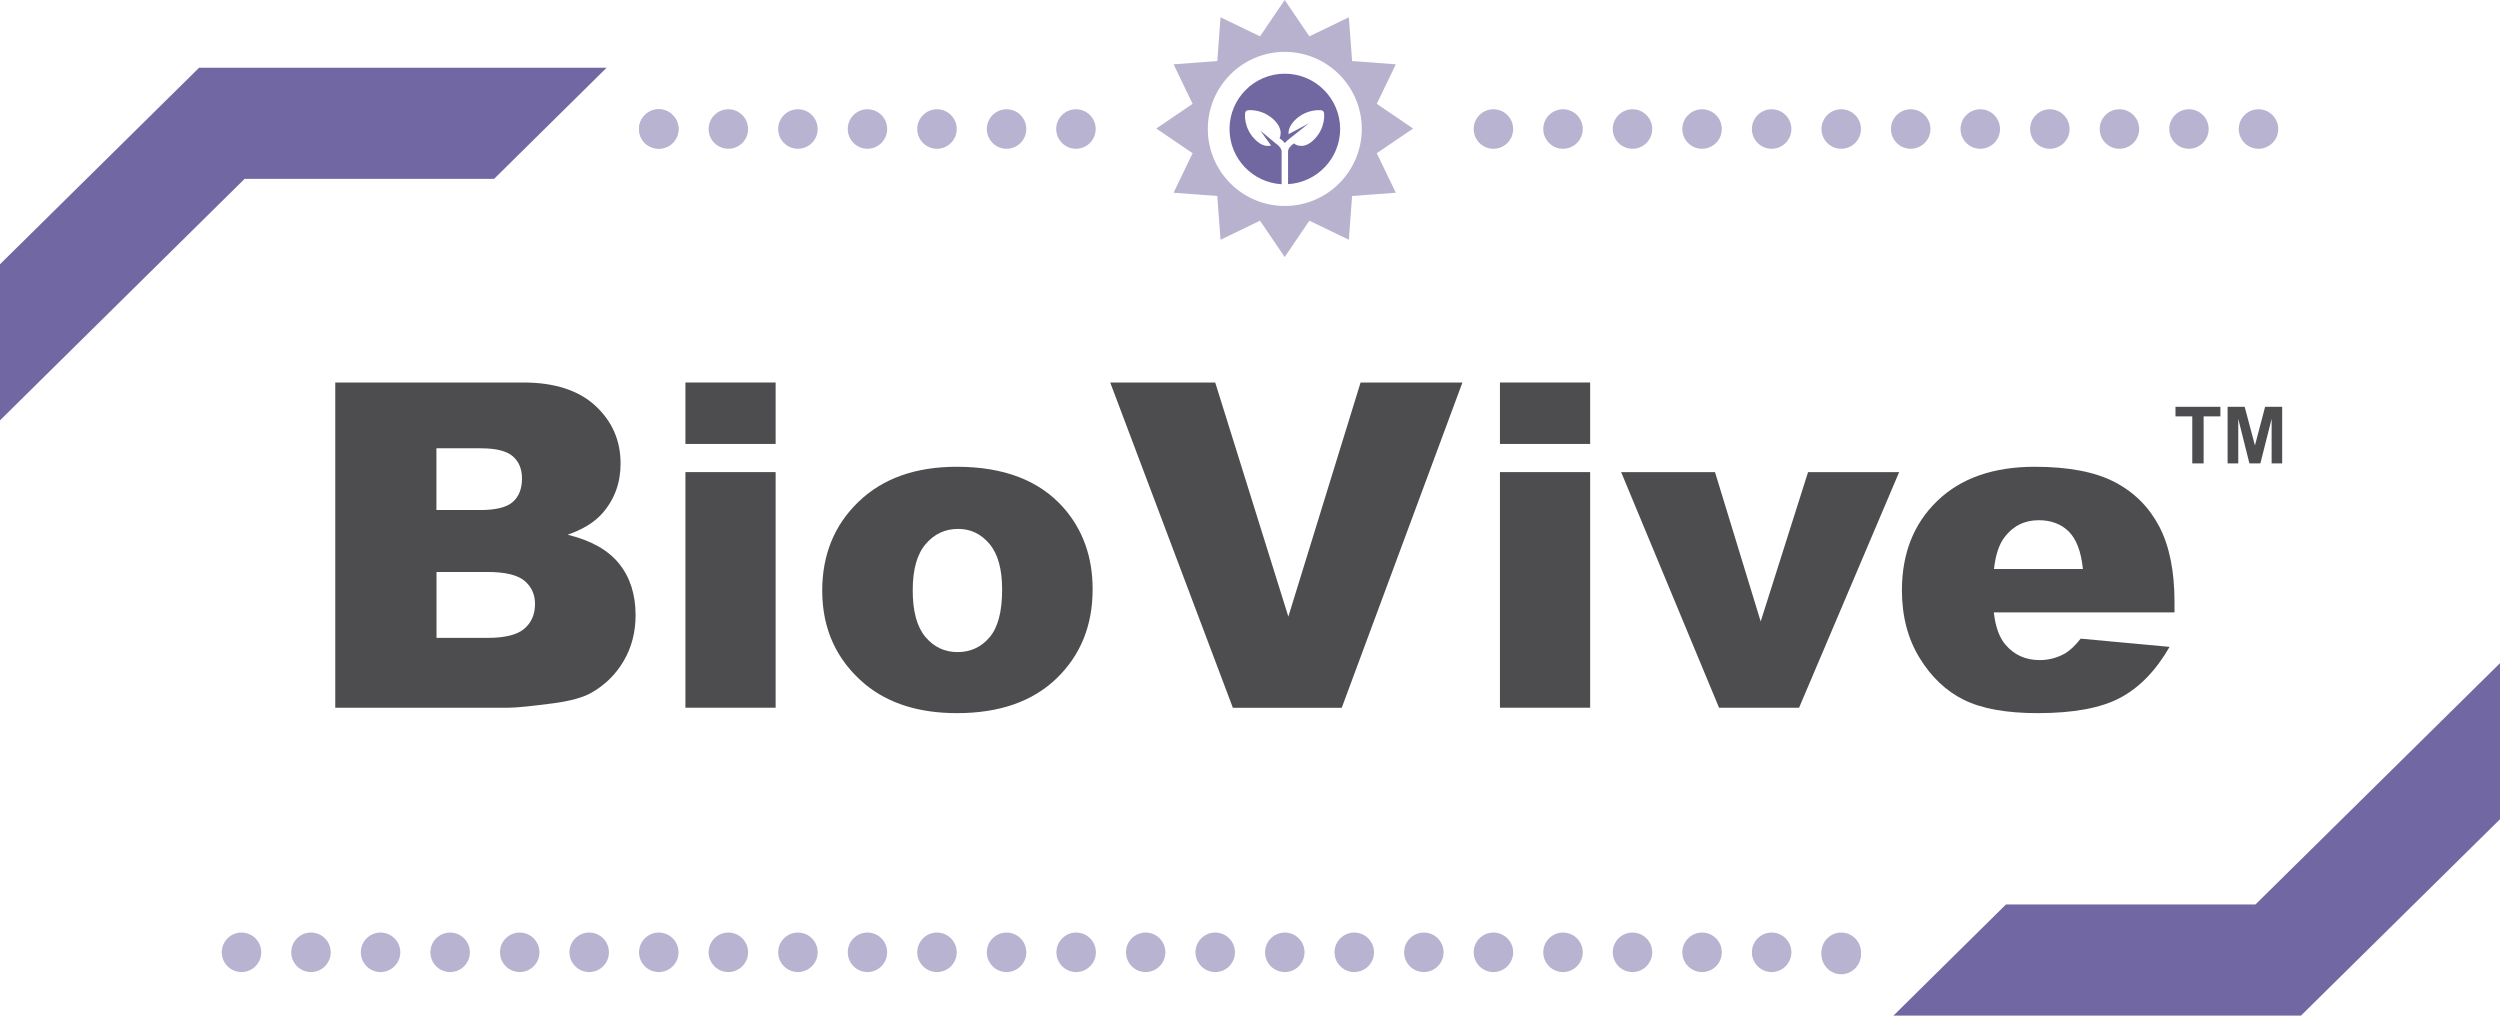
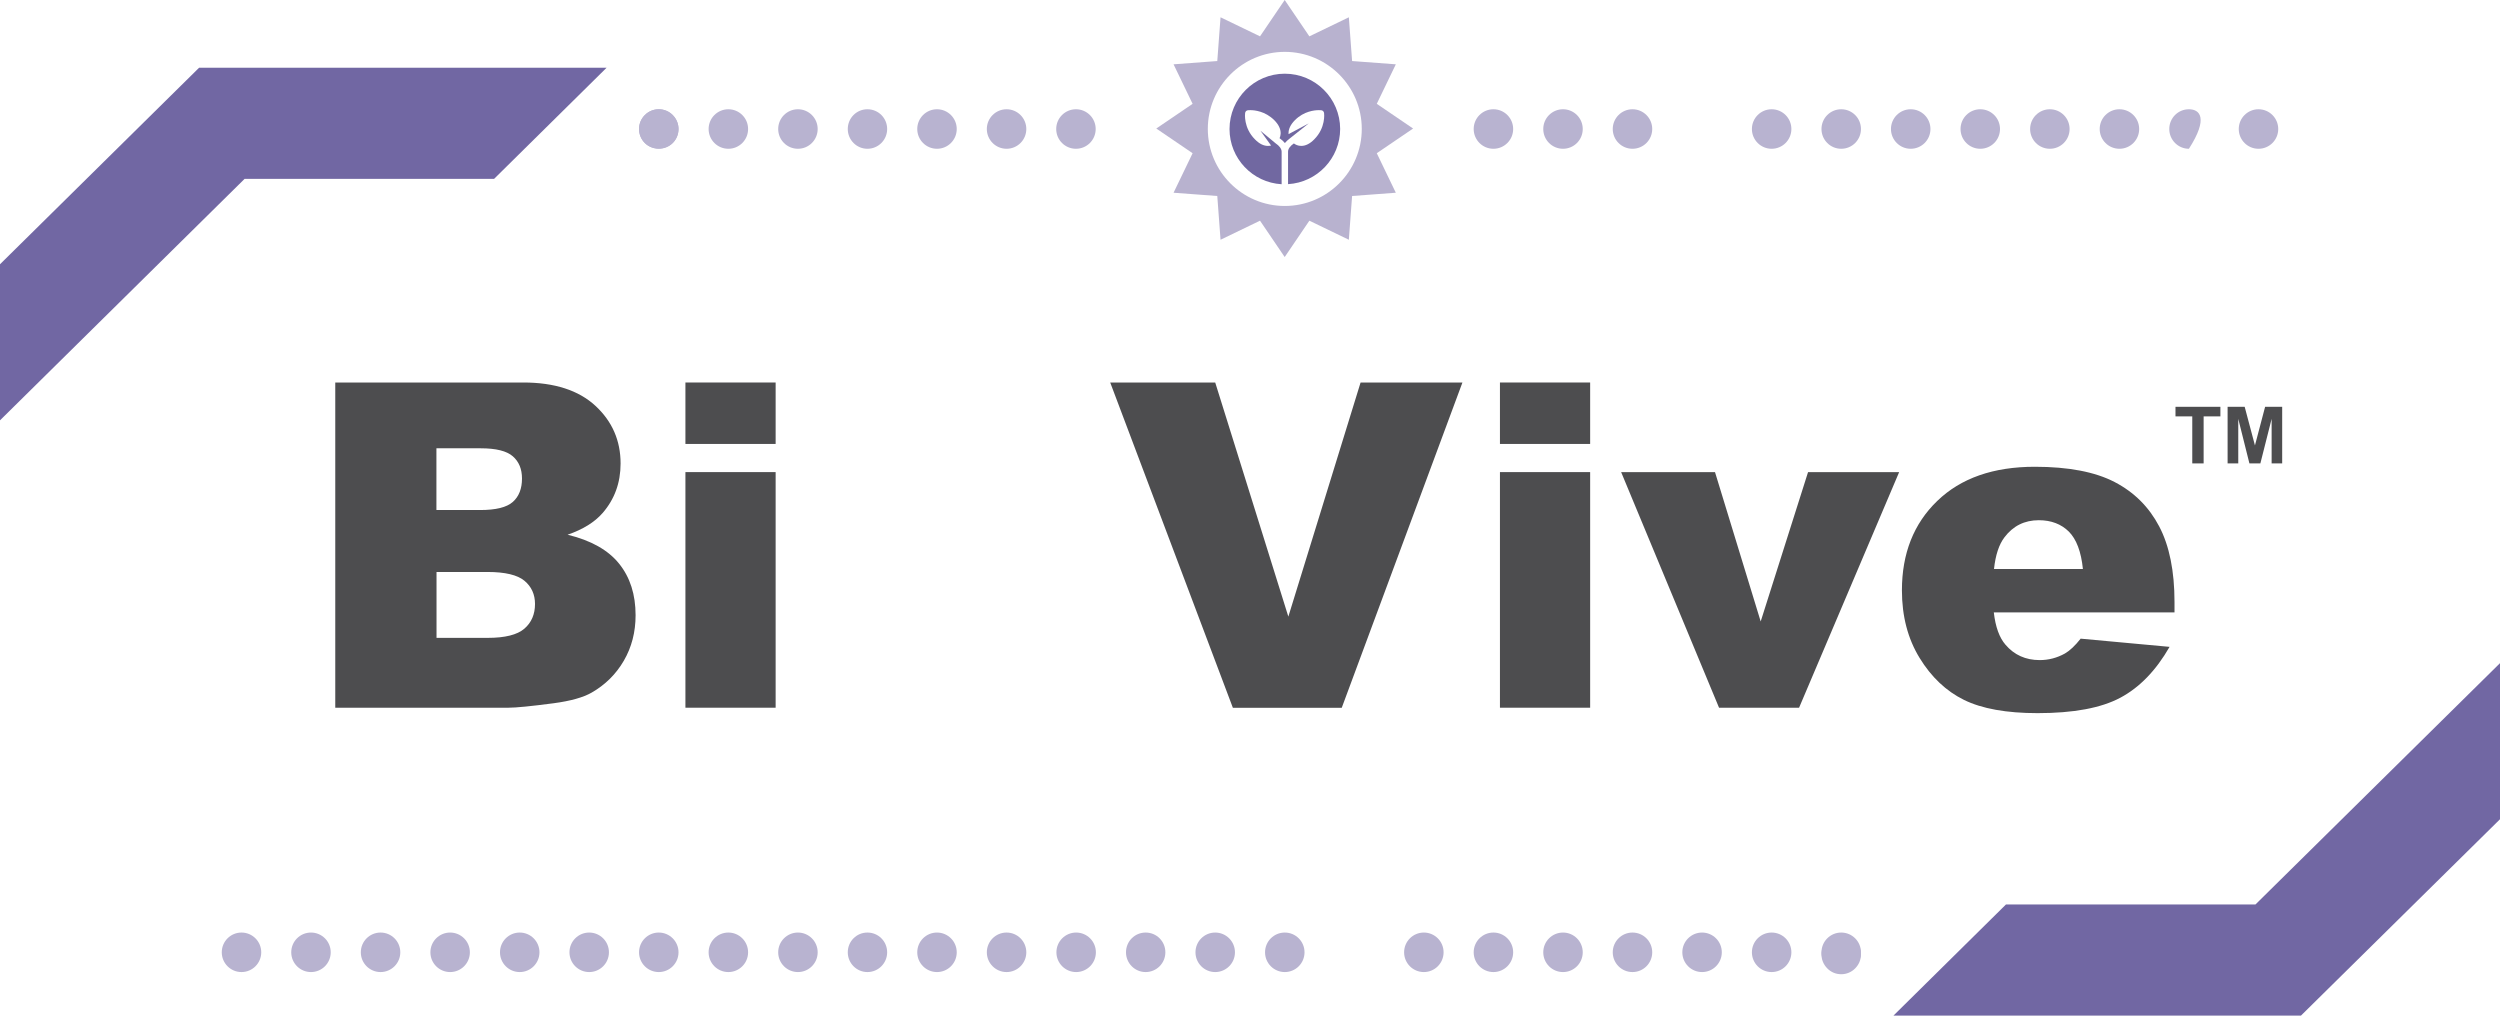
<svg xmlns="http://www.w3.org/2000/svg" width="320" height="130" viewBox="0 0 320 130" fill="none">
  <g clip-path="url(#clip0_9139_131125)">
    <path d="M42.914 48.96H66.979C70.984 48.96 74.066 49.959 76.213 51.944C78.361 53.93 79.435 56.395 79.435 59.329C79.435 61.795 78.664 63.906 77.136 65.664C76.112 66.84 74.622 67.763 72.651 68.446C75.645 69.166 77.843 70.406 79.245 72.151C80.66 73.908 81.355 76.108 81.355 78.751C81.355 80.913 80.85 82.848 79.852 84.568C78.854 86.287 77.477 87.653 75.733 88.652C74.66 89.272 73.03 89.727 70.857 90.017C67.964 90.397 66.044 90.587 65.097 90.587H42.914L42.914 48.96ZM55.875 65.284H61.458C63.467 65.284 64.857 64.943 65.64 64.248C66.423 63.552 66.815 62.553 66.815 61.251C66.815 60.037 66.423 59.089 65.64 58.406C64.857 57.723 63.492 57.382 61.534 57.382H55.862V65.284L55.875 65.284ZM55.875 81.647H62.431C64.642 81.647 66.208 81.255 67.118 80.471C68.027 79.687 68.482 78.625 68.482 77.31C68.482 76.083 68.027 75.084 67.13 74.338C66.234 73.592 64.654 73.213 62.406 73.213H55.875L55.875 81.647Z" fill="#4D4D4F" />
    <path d="M87.734 48.96H99.281V56.825H87.734V48.96ZM87.734 60.429H99.281V90.587H87.734V60.429Z" fill="#4D4D4F" />
-     <path d="M105.244 75.603C105.244 71 106.798 67.207 109.893 64.222C113 61.238 117.182 59.746 122.462 59.746C128.501 59.746 133.061 61.504 136.143 65.006C138.619 67.826 139.857 71.303 139.857 75.425C139.857 80.066 138.316 83.859 135.246 86.831C132.177 89.79 127.919 91.282 122.487 91.282C117.649 91.282 113.733 90.055 110.739 87.59C107.088 84.53 105.244 80.534 105.244 75.603ZM116.828 75.565C116.828 78.258 117.371 80.243 118.457 81.533C119.544 82.823 120.908 83.468 122.563 83.468C124.231 83.468 125.595 82.835 126.669 81.571C127.743 80.306 128.273 78.271 128.273 75.463C128.273 72.846 127.73 70.899 126.656 69.622C125.582 68.344 124.243 67.7 122.652 67.7C120.971 67.7 119.582 68.344 118.483 69.647C117.371 70.949 116.828 72.922 116.828 75.565Z" fill="#4D4D4F" />
    <path d="M142.106 48.96H155.547L164.908 78.928L174.155 48.96H187.192L171.742 90.599H157.808L142.106 48.96Z" fill="#4D4D4F" />
    <path d="M191.993 48.96H203.539V56.825H191.993V48.96ZM191.993 60.429H203.539V90.587H191.993V60.429Z" fill="#4D4D4F" />
    <path d="M207.505 60.429H219.519L225.368 79.548L231.432 60.429H243.092L230.282 90.587H220.037L207.505 60.429Z" fill="#4D4D4F" />
    <path d="M278.363 78.384H255.207C255.422 80.243 255.914 81.621 256.71 82.532C257.822 83.834 259.287 84.492 261.081 84.492C262.218 84.492 263.292 84.214 264.315 83.645C264.934 83.29 265.616 82.646 266.324 81.748L277.706 82.797C275.962 85.832 273.865 87.994 271.402 89.309C268.939 90.624 265.414 91.282 260.816 91.282C256.824 91.282 253.678 90.713 251.392 89.588C249.105 88.462 247.21 86.667 245.707 84.213C244.204 81.76 243.446 78.877 243.446 75.565C243.446 70.848 244.949 67.029 247.968 64.121C250.988 61.2 255.156 59.746 260.462 59.746C264.77 59.746 268.181 60.404 270.682 61.706C273.183 63.008 275.078 64.905 276.379 67.383C277.681 69.862 278.337 73.099 278.337 77.069V78.384H278.363ZM266.614 72.846C266.387 70.608 265.78 69.015 264.808 68.041C263.835 67.08 262.546 66.587 260.967 66.587C259.136 66.587 257.67 67.32 256.571 68.775C255.876 69.685 255.422 71.038 255.232 72.833H266.614V72.846Z" fill="#4D4D4F" />
    <path d="M208.958 124.424C210.354 124.424 211.485 123.291 211.485 121.895C211.485 120.498 210.354 119.366 208.958 119.366C207.563 119.366 206.432 120.498 206.432 121.895C206.432 123.291 207.563 124.424 208.958 124.424Z" fill="#B8B3D0" />
    <path d="M217.864 124.424C219.26 124.424 220.391 123.291 220.391 121.895C220.391 120.498 219.26 119.366 217.864 119.366C216.469 119.366 215.338 120.498 215.338 121.895C215.338 123.291 216.469 124.424 217.864 124.424Z" fill="#B8B3D0" />
    <path d="M235.676 124.424C237.072 124.424 238.203 123.291 238.203 121.895C238.203 120.498 237.072 119.366 235.676 119.366C234.281 119.366 233.15 120.498 233.15 121.895C233.15 123.291 234.281 124.424 235.676 124.424Z" fill="#B8B3D0" />
    <path d="M226.77 124.424C228.166 124.424 229.297 123.291 229.297 121.895C229.297 120.498 228.166 119.366 226.77 119.366C225.375 119.366 224.244 120.498 224.244 121.895C224.244 123.291 225.375 124.424 226.77 124.424Z" fill="#B8B3D0" />
    <path d="M200.065 124.424C201.46 124.424 202.591 123.291 202.591 121.895C202.591 120.498 201.46 119.366 200.065 119.366C198.669 119.366 197.538 120.498 197.538 121.895C197.538 123.291 198.669 124.424 200.065 124.424Z" fill="#B8B3D0" />
    <path d="M164.453 124.424C165.848 124.424 166.979 123.291 166.979 121.895C166.979 120.498 165.848 119.366 164.453 119.366C163.057 119.366 161.926 120.498 161.926 121.895C161.926 123.291 163.057 124.424 164.453 124.424Z" fill="#B8B3D0" />
    <path d="M182.253 124.424C183.648 124.424 184.779 123.291 184.779 121.895C184.779 120.498 183.648 119.366 182.253 119.366C180.857 119.366 179.726 120.498 179.726 121.895C179.726 123.291 180.857 124.424 182.253 124.424Z" fill="#B8B3D0" />
    <path d="M155.547 124.424C156.942 124.424 158.074 123.291 158.074 121.895C158.074 120.498 156.942 119.366 155.547 119.366C154.152 119.366 153.021 120.498 153.021 121.895C153.021 123.291 154.152 124.424 155.547 124.424Z" fill="#B8B3D0" />
-     <path d="M173.346 124.424C174.742 124.424 175.873 123.291 175.873 121.895C175.873 120.498 174.742 119.366 173.346 119.366C171.951 119.366 170.82 120.498 170.82 121.895C170.82 123.291 171.951 124.424 173.346 124.424Z" fill="#B8B3D0" />
    <path d="M191.159 124.424C192.554 124.424 193.685 123.291 193.685 121.895C193.685 120.498 192.554 119.366 191.159 119.366C189.763 119.366 188.632 120.498 188.632 121.895C188.632 123.291 189.763 124.424 191.159 124.424Z" fill="#B8B3D0" />
    <path d="M48.712 124.424C50.107 124.424 51.238 123.291 51.238 121.895C51.238 120.498 50.107 119.366 48.712 119.366C47.316 119.366 46.185 120.498 46.185 121.895C46.185 123.291 47.316 124.424 48.712 124.424Z" fill="#B8B3D0" />
    <path d="M39.806 124.424C41.201 124.424 42.332 123.291 42.332 121.895C42.332 120.498 41.201 119.366 39.806 119.366C38.41 119.366 37.279 120.498 37.279 121.895C37.279 123.291 38.41 124.424 39.806 124.424Z" fill="#B8B3D0" />
    <path d="M57.618 124.424C59.013 124.424 60.144 123.291 60.144 121.895C60.144 120.498 59.013 119.366 57.618 119.366C56.222 119.366 55.091 120.498 55.091 121.895C55.091 123.291 56.222 124.424 57.618 124.424Z" fill="#B8B3D0" />
    <path d="M30.912 124.424C32.308 124.424 33.439 123.291 33.439 121.895C33.439 120.498 32.308 119.366 30.912 119.366C29.517 119.366 28.386 120.498 28.386 121.895C28.386 123.291 29.517 124.424 30.912 124.424Z" fill="#B8B3D0" />
    <path d="M66.524 124.424C67.919 124.424 69.051 123.291 69.051 121.895C69.051 120.498 67.919 119.366 66.524 119.366C65.129 119.366 63.998 120.498 63.998 121.895C63.998 123.291 65.129 124.424 66.524 124.424Z" fill="#B8B3D0" />
    <path d="M128.841 124.424C130.237 124.424 131.368 123.291 131.368 121.895C131.368 120.498 130.237 119.366 128.841 119.366C127.446 119.366 126.315 120.498 126.315 121.895C126.315 123.291 127.446 124.424 128.841 124.424Z" fill="#B8B3D0" />
    <path d="M137.747 124.424C139.143 124.424 140.274 123.291 140.274 121.895C140.274 120.498 139.143 119.366 137.747 119.366C136.352 119.366 135.221 120.498 135.221 121.895C135.221 123.291 136.352 124.424 137.747 124.424Z" fill="#B8B3D0" />
    <path d="M75.417 124.424C76.812 124.424 77.944 123.291 77.944 121.895C77.944 120.498 76.812 119.366 75.417 119.366C74.022 119.366 72.891 120.498 72.891 121.895C72.891 123.291 74.022 124.424 75.417 124.424Z" fill="#B8B3D0" />
    <path d="M119.935 124.424C121.331 124.424 122.462 123.291 122.462 121.895C122.462 120.498 121.331 119.366 119.935 119.366C118.54 119.366 117.409 120.498 117.409 121.895C117.409 123.291 118.54 124.424 119.935 124.424Z" fill="#B8B3D0" />
    <path d="M146.641 119.366C145.251 119.366 144.127 120.491 144.127 121.895C144.127 123.286 145.251 124.424 146.641 124.424C148.043 124.424 149.167 123.286 149.167 121.895C149.167 120.491 148.043 119.366 146.641 119.366Z" fill="#B8B3D0" />
    <path d="M84.323 124.424C85.719 124.424 86.85 123.291 86.85 121.895C86.85 120.498 85.719 119.366 84.323 119.366C82.928 119.366 81.797 120.498 81.797 121.895C81.797 123.291 82.928 124.424 84.323 124.424Z" fill="#B8B3D0" />
    <path d="M111.029 119.366C109.639 119.366 108.515 120.491 108.515 121.895C108.515 123.286 109.639 124.424 111.029 124.424C112.431 124.424 113.556 123.286 113.556 121.895C113.556 120.491 112.431 119.366 111.029 119.366Z" fill="#B8B3D0" />
    <path d="M102.136 124.424C103.531 124.424 104.662 123.291 104.662 121.895C104.662 120.498 103.531 119.366 102.136 119.366C100.741 119.366 99.609 120.498 99.609 121.895C99.609 123.291 100.741 124.424 102.136 124.424Z" fill="#B8B3D0" />
    <path d="M93.23 124.424C94.625 124.424 95.756 123.291 95.756 121.895C95.756 120.498 94.625 119.366 93.23 119.366C91.834 119.366 90.703 120.498 90.703 121.895C90.703 123.291 91.834 124.424 93.23 124.424Z" fill="#B8B3D0" />
    <path d="M208.958 19.043C210.354 19.043 211.485 17.911 211.485 16.514C211.485 15.117 210.354 13.985 208.958 13.985C207.563 13.985 206.432 15.117 206.432 16.514C206.432 17.911 207.563 19.043 208.958 19.043Z" fill="#B8B3D0" />
-     <path d="M217.864 19.043C219.259 19.043 220.39 17.911 220.39 16.514C220.39 15.117 219.259 13.985 217.864 13.985C216.469 13.985 215.337 15.117 215.337 16.514C215.337 17.911 216.469 19.043 217.864 19.043Z" fill="#B8B3D0" />
    <path d="M235.676 19.043C237.072 19.043 238.203 17.911 238.203 16.514C238.203 15.117 237.072 13.985 235.676 13.985C234.281 13.985 233.15 15.117 233.15 16.514C233.15 17.911 234.281 19.043 235.676 19.043Z" fill="#B8B3D0" />
    <path d="M226.77 19.043C228.166 19.043 229.297 17.911 229.297 16.514C229.297 15.117 228.166 13.985 226.77 13.985C225.375 13.985 224.244 15.117 224.244 16.514C224.244 17.911 225.375 19.043 226.77 19.043Z" fill="#B8B3D0" />
    <path d="M200.065 19.043C201.46 19.043 202.591 17.911 202.591 16.514C202.591 15.117 201.46 13.985 200.065 13.985C198.669 13.985 197.538 15.117 197.538 16.514C197.538 17.911 198.669 19.043 200.065 19.043Z" fill="#B8B3D0" />
    <path d="M191.158 19.043C192.554 19.043 193.685 17.911 193.685 16.514C193.685 15.117 192.554 13.985 191.158 13.985C189.763 13.985 188.632 15.117 188.632 16.514C188.632 17.911 189.763 19.043 191.158 19.043Z" fill="#B8B3D0" />
    <path d="M137.722 19.043C139.117 19.043 140.248 17.911 140.248 16.514C140.248 15.117 139.117 13.985 137.722 13.985C136.326 13.985 135.195 15.117 135.195 16.514C135.195 17.911 136.326 19.043 137.722 19.043Z" fill="#B8B3D0" />
    <path d="M289.088 19.043C290.483 19.043 291.614 17.911 291.614 16.514C291.614 15.117 290.483 13.985 289.088 13.985C287.692 13.985 286.561 15.117 286.561 16.514C286.561 17.911 287.692 19.043 289.088 19.043Z" fill="#B8B3D0" />
    <path d="M244.57 19.043C245.965 19.043 247.097 17.911 247.097 16.514C247.097 15.117 245.965 13.985 244.57 13.985C243.175 13.985 242.043 15.117 242.043 16.514C242.043 17.911 243.175 19.043 244.57 19.043Z" fill="#B8B3D0" />
-     <path d="M280.181 13.985C278.792 13.985 277.667 15.11 277.667 16.514C277.667 17.905 278.792 19.043 280.181 19.043C281.584 19.043 282.708 17.905 282.708 16.514C282.708 15.11 281.584 13.985 280.181 13.985Z" fill="#B8B3D0" />
+     <path d="M280.181 13.985C278.792 13.985 277.667 15.11 277.667 16.514C277.667 17.905 278.792 19.043 280.181 19.043C282.708 15.11 281.584 13.985 280.181 13.985Z" fill="#B8B3D0" />
    <path d="M262.382 19.043C263.777 19.043 264.909 17.911 264.909 16.514C264.909 15.117 263.777 13.985 262.382 13.985C260.987 13.985 259.855 15.117 259.855 16.514C259.855 17.911 260.987 19.043 262.382 19.043Z" fill="#B8B3D0" />
    <path d="M253.476 19.043C254.871 19.043 256.002 17.911 256.002 16.514C256.002 15.117 254.871 13.985 253.476 13.985C252.08 13.985 250.949 15.117 250.949 16.514C250.949 17.911 252.08 19.043 253.476 19.043Z" fill="#B8B3D0" />
    <path d="M271.288 19.043C272.683 19.043 273.814 17.911 273.814 16.514C273.814 15.117 272.683 13.985 271.288 13.985C269.892 13.985 268.761 15.117 268.761 16.514C268.761 17.911 269.892 19.043 271.288 19.043Z" fill="#B8B3D0" />
    <path d="M128.841 19.043C130.236 19.043 131.368 17.911 131.368 16.514C131.368 15.117 130.236 13.985 128.841 13.985C127.446 13.985 126.314 15.117 126.314 16.514C126.314 17.911 127.446 19.043 128.841 19.043Z" fill="#B8B3D0" />
    <path d="M119.935 19.043C121.331 19.043 122.462 17.911 122.462 16.514C122.462 15.117 121.331 13.985 119.935 13.985C118.54 13.985 117.409 15.117 117.409 16.514C117.409 17.911 118.54 19.043 119.935 19.043Z" fill="#B8B3D0" />
    <path d="M84.323 19.043C85.719 19.043 86.85 17.911 86.85 16.514C86.85 15.117 85.719 13.985 84.323 13.985C82.928 13.985 81.797 15.117 81.797 16.514C81.797 17.911 82.928 19.043 84.323 19.043Z" fill="#B8B3D0" />
    <path d="M111.029 13.985C109.639 13.985 108.515 15.11 108.515 16.514C108.515 17.905 109.639 19.043 111.029 19.043C112.431 19.043 113.556 17.905 113.556 16.514C113.556 15.11 112.431 13.985 111.029 13.985Z" fill="#B8B3D0" />
    <path d="M102.135 19.043C103.531 19.043 104.662 17.911 104.662 16.514C104.662 15.117 103.531 13.985 102.135 13.985C100.74 13.985 99.609 15.117 99.609 16.514C99.609 17.911 100.74 19.043 102.135 19.043Z" fill="#B8B3D0" />
    <path d="M93.23 19.043C94.625 19.043 95.756 17.911 95.756 16.514C95.756 15.117 94.625 13.985 93.23 13.985C91.834 13.985 90.703 15.117 90.703 16.514C90.703 17.911 91.834 19.043 93.23 19.043Z" fill="#B8B3D0" />
    <path d="M77.641 8.674H25.48L0 33.825V53.803L31.304 22.899H63.239L77.641 8.674Z" fill="#7167A3" />
    <path d="M84.323 13.985C85.006 13.985 85.637 14.251 86.105 14.731C86.585 15.211 86.85 15.844 86.85 16.514C86.85 17.184 86.585 17.842 86.105 18.309C85.17 19.245 83.477 19.245 82.542 18.309C82.062 17.842 81.797 17.184 81.797 16.514C81.797 15.844 82.062 15.211 82.542 14.731C83.01 14.251 83.654 13.985 84.323 13.985Z" fill="#B8B3D0" />
    <path d="M242.359 130H294.52L320 104.862V84.884L288.696 115.775H256.761L242.359 130Z" fill="#7167A3" />
    <path d="M235.676 124.702C234.994 124.702 234.363 124.436 233.895 123.956C233.415 123.475 233.15 122.843 233.15 122.173C233.15 121.503 233.415 120.845 233.895 120.377C234.83 119.442 236.523 119.442 237.458 120.377C237.938 120.845 238.203 121.503 238.203 122.173C238.203 122.843 237.938 123.475 237.458 123.956C236.99 124.436 236.346 124.702 235.676 124.702Z" fill="#B8B3D0" />
    <path d="M180.876 16.451L176.227 13.29L178.665 8.232L173.069 7.814L172.652 2.213L167.599 4.653L164.441 0L161.282 4.653L156.229 2.213L155.812 7.814L150.216 8.232L152.654 13.29L148.005 16.451L152.654 19.612L150.216 24.67L155.812 25.087L156.229 30.689L161.282 28.248L164.441 32.901L167.599 28.248L172.652 30.689L173.069 25.087L178.665 24.67L176.227 19.612L180.876 16.451ZM164.453 26.364C159.021 26.364 154.6 21.939 154.6 16.501C154.6 11.064 159.021 6.638 164.453 6.638C169.885 6.638 174.307 11.064 174.307 16.501C174.307 21.939 169.885 26.364 164.453 26.364Z" fill="#B8B2CF" />
    <path d="M164.453 9.433C160.55 9.433 157.379 12.607 157.379 16.514C157.379 20.282 160.322 23.367 164.049 23.582V19.422C164.049 19.055 163.771 18.676 163.266 18.335L161.333 16.729L162.697 18.626C162.571 18.663 162.445 18.676 162.293 18.676C161.737 18.676 161.181 18.398 160.638 17.842C159.147 16.35 159.362 14.541 159.375 14.466C159.4 14.276 159.539 14.137 159.729 14.111C159.741 14.111 159.855 14.099 160.044 14.099C160.575 14.099 161.939 14.225 163.102 15.376C163.67 15.945 163.948 16.539 163.923 17.108C163.91 17.336 163.859 17.526 163.784 17.69C164.062 17.88 164.289 18.095 164.466 18.309C164.63 18.107 164.832 17.917 165.085 17.728L167.523 15.793L164.933 17.171V17.108C164.908 16.539 165.186 15.945 165.754 15.376C166.904 14.225 168.268 14.099 168.812 14.099C169.001 14.099 169.115 14.111 169.127 14.111C169.317 14.137 169.456 14.276 169.481 14.466C169.494 14.541 169.708 16.349 168.218 17.842C167.675 18.398 167.106 18.676 166.563 18.676C166.133 18.676 165.818 18.512 165.615 18.36C165.135 18.689 164.87 19.055 164.87 19.41V23.57C168.584 23.355 171.54 20.269 171.54 16.501C171.528 12.594 168.357 9.433 164.453 9.433Z" fill="#7168A1" />
    <path d="M280.611 59.316V53.297H278.463V52.071H284.211V53.297H282.064V59.316H280.611Z" fill="#4D4D4F" />
    <path d="M285.133 59.316V52.071H287.319L288.633 57.015L289.934 52.071H292.119V59.316H290.768V53.614L289.327 59.316H287.925L286.498 53.614V59.316H285.133Z" fill="#4D4D4F" />
  </g>
  <defs>
    <clipPath id="clip0_9139_131125">
      <rect width="320" height="130" fill="white" />
    </clipPath>
  </defs>
</svg>